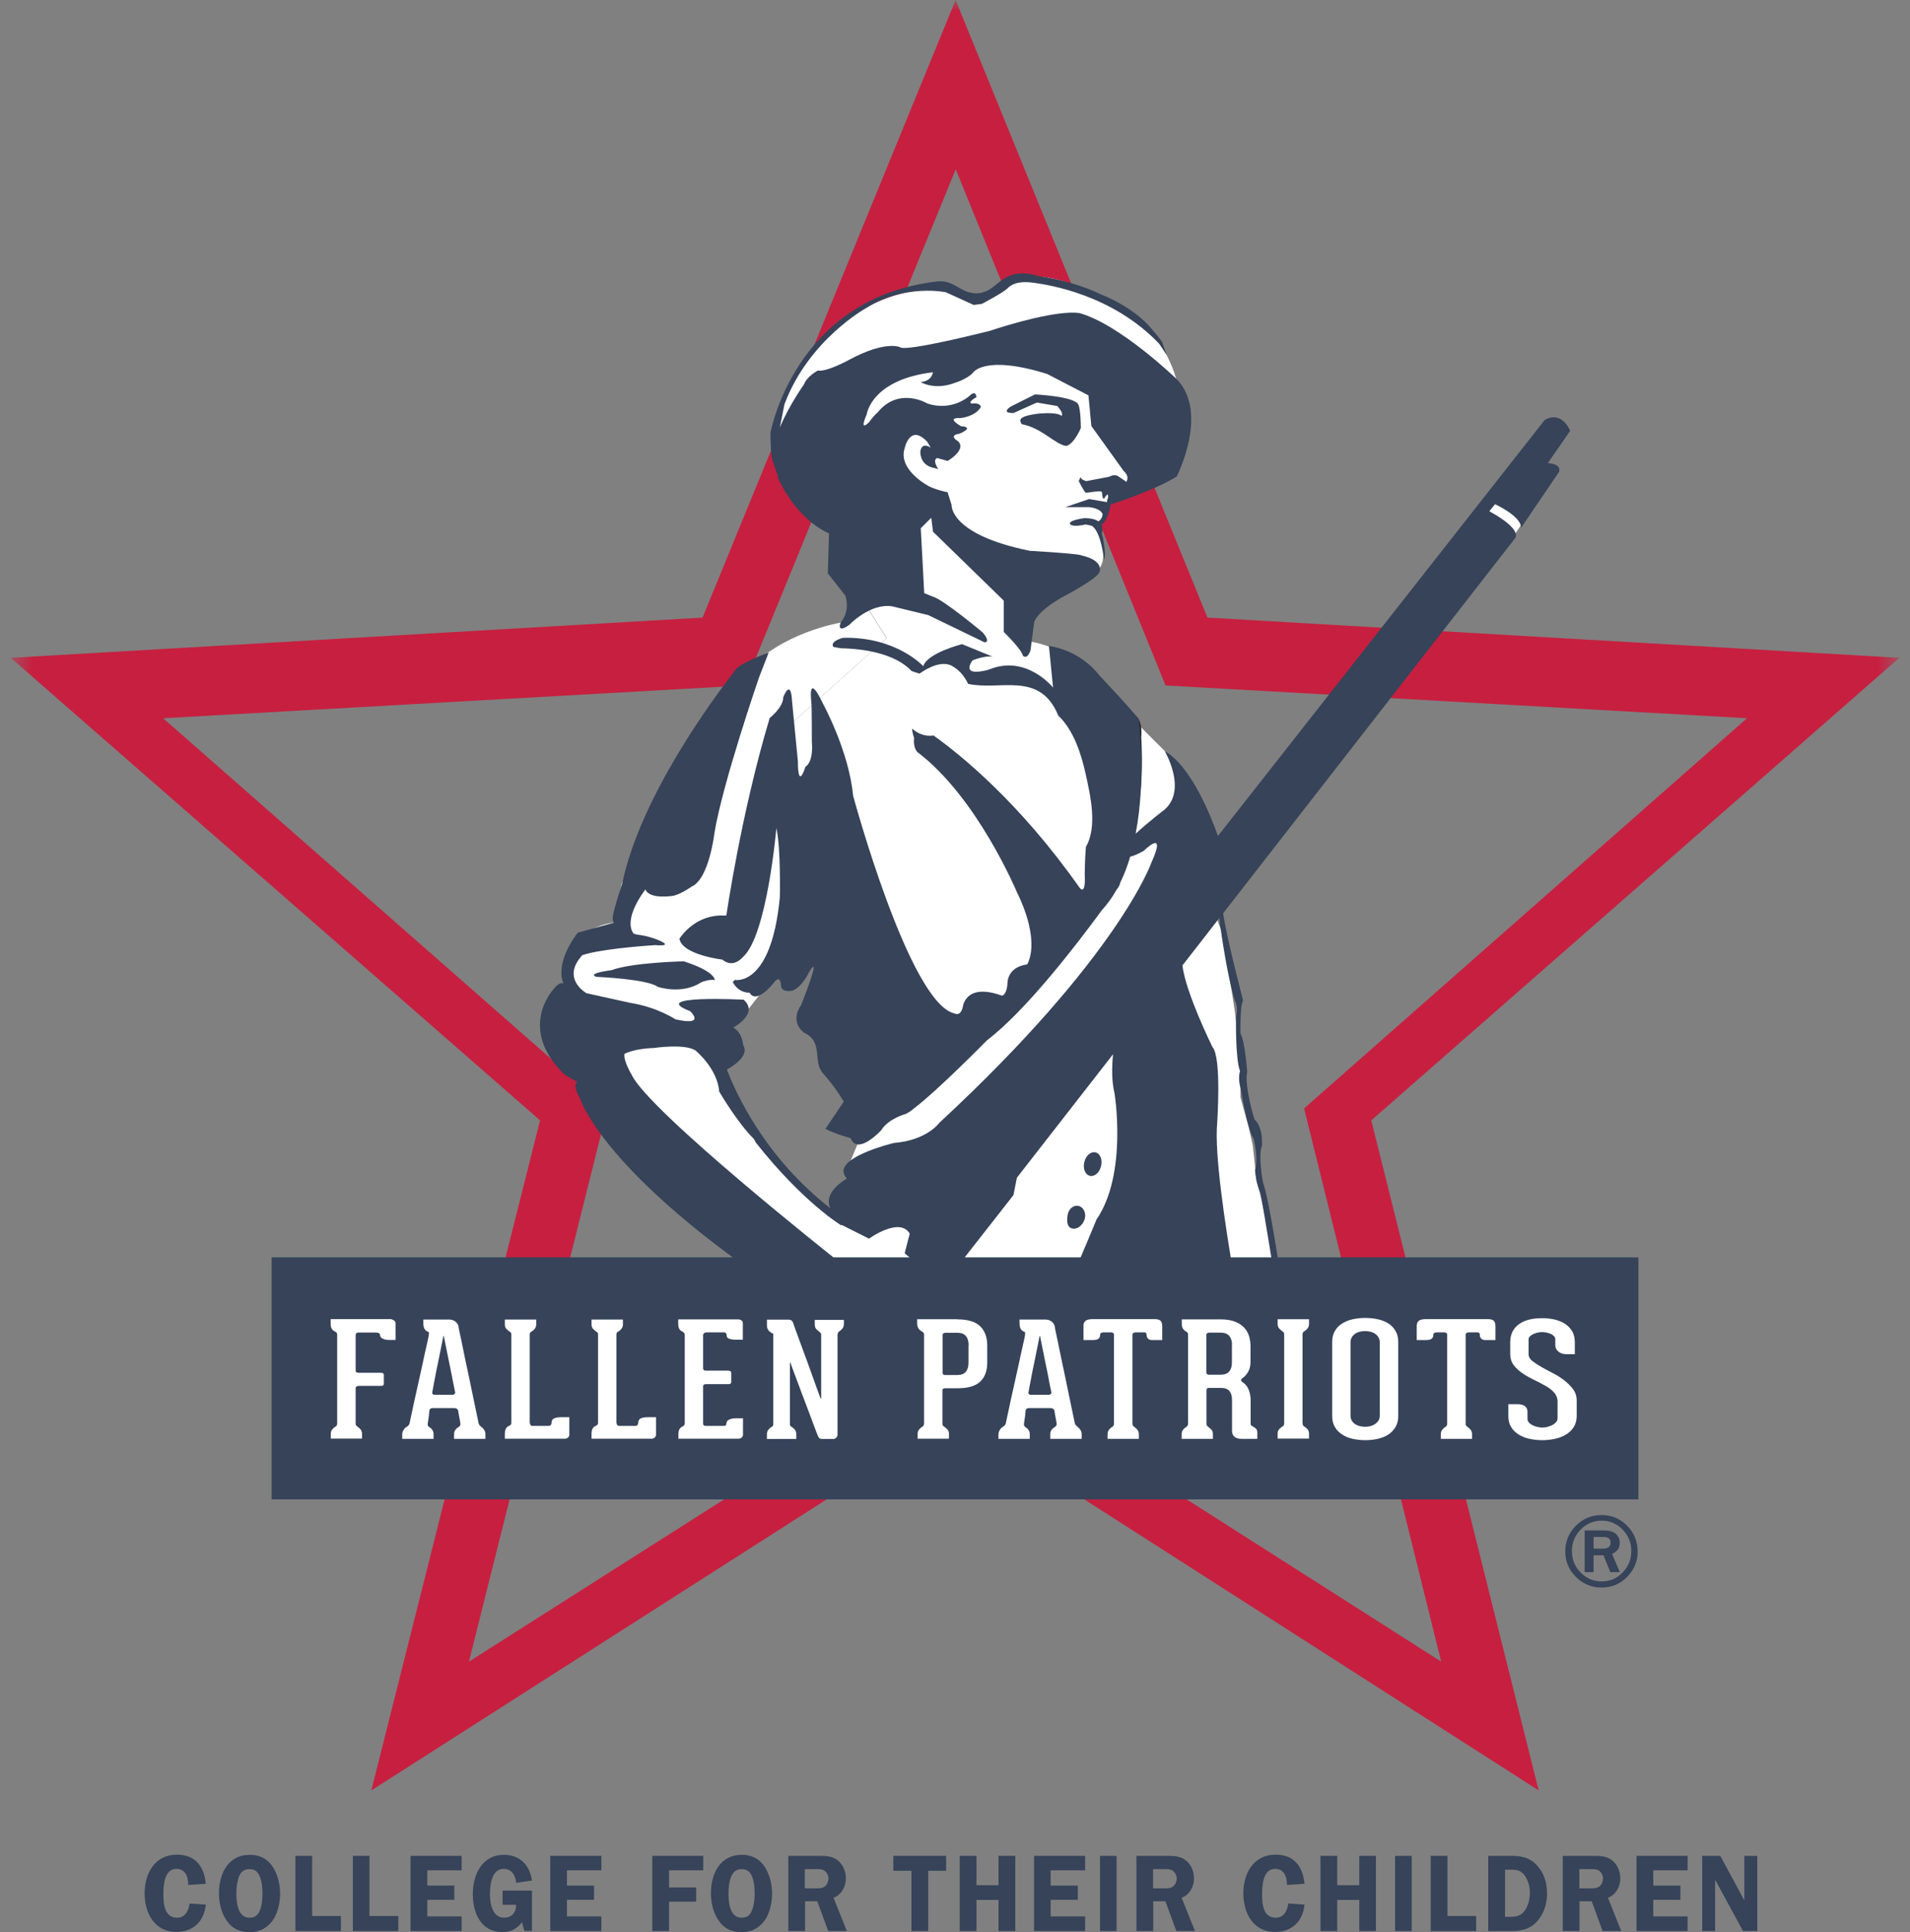
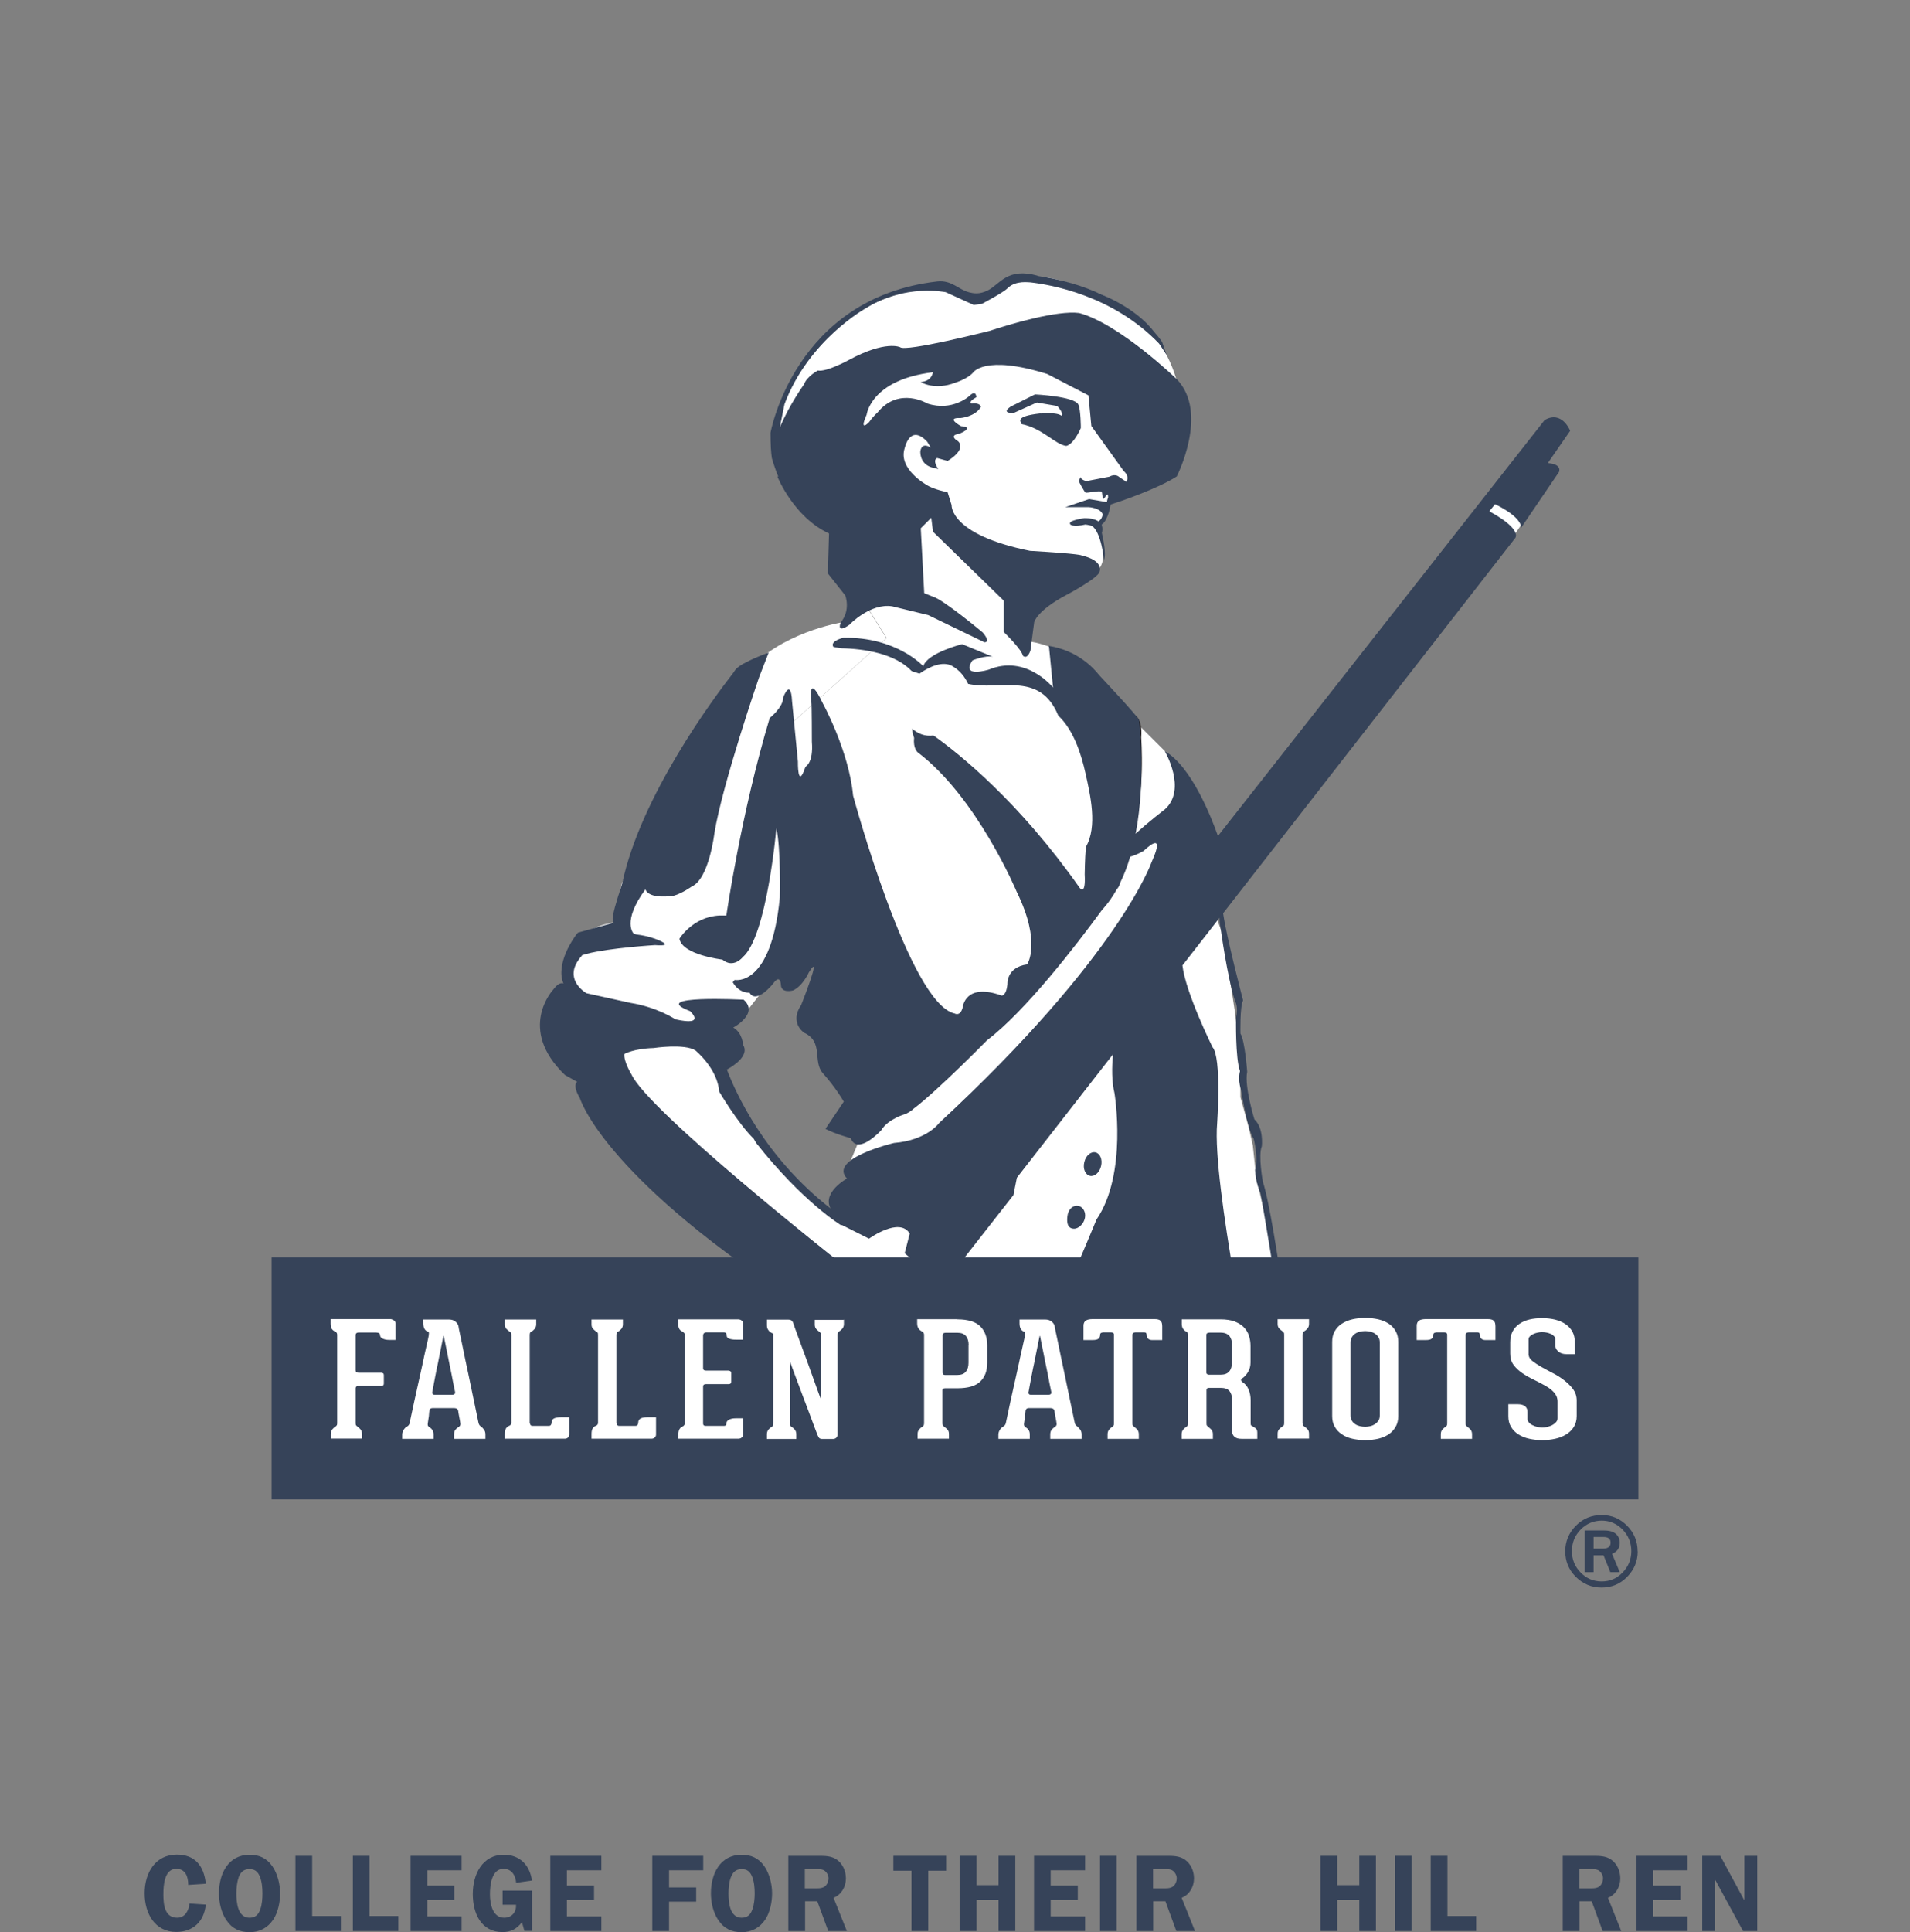
<svg xmlns="http://www.w3.org/2000/svg" width="89" height="90" viewBox="0 0 89 90" fill="none">
  <rect x="0" y="0" width="89" height="90" fill="#808080" stroke="none" />
  <g clip-path="url(#clip0_105_1267)">
    <mask id="mask0_105_1267" style="mask-type:luminance" maskUnits="userSpaceOnUse" x="0" y="0" width="89" height="90">
-       <path d="M88.494 0H0.5V90H88.494V0Z" fill="white" />
-     </mask>
+       </mask>
    <g mask="url(#mask0_105_1267)">
      <path d="M81.406 33.457L54.311 31.93L44.534 7.885L34.695 31.93L7.6 33.457L28.307 51.633L21.851 77.403L44.534 62.987L67.155 77.403L60.767 51.633L81.406 33.457ZM88.5 30.643L63.896 52.189L71.697 83.401L44.528 66.005L17.303 83.401L25.166 52.189L0.5 30.643L32.737 28.769L44.528 0L56.263 28.769L88.5 30.643Z" fill="#C71F40" />
    </g>
    <path fill-rule="evenodd" clip-rule="evenodd" d="M47.626 64.403H48.611C48.605 64.725 48.208 64.657 47.954 64.731C47.898 65.108 48.029 65.312 48.283 65.386C47.911 66.438 47.347 65.071 47.626 64.403Z" fill="#231F20" />
    <path fill-rule="evenodd" clip-rule="evenodd" d="M46.963 67.019C47.545 66.914 47.551 68.85 46.635 68.33C46.498 67.644 46.858 67.464 46.963 67.019Z" fill="#231F20" />
    <path fill-rule="evenodd" clip-rule="evenodd" d="M41.393 69.314C40.067 68.163 40.618 70.365 41.393 69.314V69.314Z" fill="#231F20" />
    <path d="M41.281 67.903C40.848 67.675 40.618 67.242 40.086 67.106C39.776 67.106 39.695 67.335 39.292 67.242C39.602 67.774 39.187 69.023 40.086 68.961C40.445 68.751 39.776 68.151 40.222 67.903C41.188 67.903 41.009 69.054 42.074 68.961C42.081 68.336 41.591 68.207 41.281 67.903Z" fill="white" />
    <path d="M40.482 69.091C40.569 69.53 40.823 69.808 41.411 69.753C41.461 69.196 40.816 68.856 40.482 69.091Z" fill="white" />
    <path d="M50.321 46.531C50.321 46.531 50.334 46.549 50.34 46.556C50.334 46.556 50.327 46.556 50.315 46.556C50.315 46.549 50.315 46.543 50.315 46.531H50.321Z" fill="#231F20" />
    <path d="M52.341 54.502L52.155 49.171L52.013 48.237L50.718 49.208L46.659 54.391L46.071 54.428L45.928 54.712C45.928 54.712 44.875 56.252 44.627 56.333C44.386 56.413 42.192 56.914 42.192 56.914L38.599 56.66L34.435 51.967L33.245 48.943L34.708 47.217L35.68 45.974L37.743 40.544L37.142 38.367L36.548 33.995L41.306 29.728L40.364 28.231L39.169 29.004C39.169 29.004 36.331 29.468 34.763 31.33L32.626 34.397L28.976 41.144L28.574 42.981C28.574 42.981 27.359 43.098 26.789 44.014C26.789 44.014 25.965 44.83 26.455 46.092L26.38 47.273L28.735 51.076L37.093 58.769L36.932 60.792L33.716 66.957L33.245 68.609L39.522 66.283L41.399 63.865L48.698 64.836L51.213 58.009L52.025 55.04L52.353 54.502H52.341Z" fill="white" />
    <path d="M69.497 23.16L68.971 24.168L70.173 25.498L71.294 23.84L69.497 23.16Z" fill="white" />
    <path d="M58.562 55.096L58.376 53.352L58.184 52.505L57.799 51.113V49.264L57.545 47.149L56.994 43.593L56.616 42.566L56.994 39.703L55.426 36.735L54.726 35.436L52.998 33.711L49.862 30.959L49.107 30.204C48.134 29.827 47.805 29.883 47.805 29.883L47.589 29.61L48.939 27.452L51.046 26.642C51.802 26.16 51.157 24.589 51.157 24.589C51.591 24.372 51.585 23.55 51.585 23.55L52.186 22.968L53.053 22.486L54.813 17.662C53.865 14.459 50.947 13.581 50.947 13.581C49.627 13.08 48.642 12.771 47.799 12.919C46.585 13.135 45.687 13.921 45.687 13.921C44.931 13.989 44.007 13.29 43.363 13.383C36.888 14.31 36.077 20.056 36.077 20.056L38.89 24.7L39.59 26.914L40.129 27.829L40.377 28.225L41.318 29.722L36.56 33.989L37.155 38.361L37.756 40.538L38.673 43.865L39.106 47.155L39.974 50.717L40.246 52.61L39.546 54.286L39.491 54.873L46.095 54.434L46.684 54.397L50.742 49.215L52.037 48.244L52.18 49.178L52.638 52.239L52.366 54.508L52.037 55.046L51.226 58.015L51.065 58.714L50.036 64.218L52.954 64.49C52.954 64.49 58.58 66.215 58.797 66.215C59.014 66.215 60.364 67.458 60.364 67.458C60.742 66.97 60.259 64.762 60.259 64.762C60.203 61.416 58.586 55.102 58.586 55.102L58.562 55.096Z" fill="white" />
    <path d="M52.812 33.29C52.812 33.29 53.258 33.364 53.177 34.36C53.177 34.36 53.369 37.093 52.812 38.392C52.812 38.392 52.273 39.728 52.198 37.823C52.198 37.823 51.312 35.999 51.802 35.232L52.818 33.29H52.812Z" fill="#231F20" />
-     <path d="M27.805 45.504C27.805 45.504 30.166 45.603 30.649 45.968C30.649 45.968 31.764 46.358 32.688 45.751C32.688 45.751 33.028 45.609 33.307 45.652C33.307 45.652 33.344 45.257 31.863 44.781C31.863 44.781 29.459 44.83 28.487 45.195C28.487 45.195 27.291 45.337 27.805 45.51V45.504Z" fill="#364359" />
    <path d="M50.786 54.774C51.002 54.824 51.238 54.62 51.306 54.317C51.38 54.014 51.263 53.729 51.046 53.68C50.829 53.63 50.594 53.834 50.525 54.137C50.451 54.44 50.569 54.725 50.792 54.774H50.786Z" fill="#364359" />
    <path d="M48.153 61.552C48.301 61.292 48.245 60.977 48.029 60.853C47.812 60.73 47.508 60.841 47.359 61.101C47.211 61.361 47.267 61.676 47.483 61.8C47.7 61.923 48.004 61.812 48.153 61.552Z" fill="#364359" />
    <path d="M72.137 21.552L73.165 20.068C73.165 20.068 72.787 19.097 71.976 19.567L56.752 38.943C56.474 38.151 55.532 35.702 54.274 34.991C54.274 34.991 55.327 36.772 54.274 37.706C54.274 37.706 53.506 38.293 52.917 38.837C53.419 36.228 53.072 33.531 53.072 33.531C53.004 33.346 51.226 31.459 51.226 31.459C50.928 31.076 50.185 30.303 48.877 30.087L49.069 32.029C49.069 32.029 47.824 30.464 46.071 31.194C46.071 31.194 44.745 31.602 45.315 30.761C45.315 30.761 45.934 30.513 46.263 30.594L44.831 30.006C44.831 30.006 43.208 30.414 43.022 31.033C43.022 31.033 41.777 29.66 39.292 29.709C39.292 29.709 38.648 29.864 38.834 30.136C38.945 30.155 39.057 30.173 39.175 30.198C40.284 30.216 41.721 30.451 42.483 31.262C42.576 31.293 42.675 31.323 42.768 31.354C42.793 31.361 42.818 31.373 42.843 31.379C43.313 31.051 43.939 30.767 44.385 31.033C44.732 31.237 44.955 31.527 45.11 31.855C46.554 32.177 48.332 31.299 49.224 33.136C49.255 33.197 49.28 33.265 49.311 33.333C50.03 34.014 50.383 35.121 50.587 36.048C50.804 37.032 51.151 38.497 50.6 39.45C50.55 40.043 50.544 40.73 50.544 40.73C50.6 41.781 50.303 41.348 50.303 41.348C47.496 37.359 44.726 35.133 43.499 34.261C43.115 34.317 42.768 34.181 42.502 33.939C42.502 34.125 42.595 34.379 42.595 34.379C42.539 34.855 42.756 35.04 42.756 35.04C45.538 37.143 47.378 41.546 47.378 41.546C48.549 43.933 47.861 44.923 47.861 44.923C46.889 45.059 46.944 45.838 46.944 45.838C46.889 46.407 46.672 46.376 46.672 46.376C44.968 45.758 44.862 46.914 44.862 46.914C44.751 47.372 44.485 47.211 44.485 47.211C42.372 46.753 39.751 37.062 39.751 37.062C39.559 34.985 38.344 32.771 38.344 32.771C37.613 31.231 37.805 32.69 37.805 32.69C37.83 32.771 37.83 34.552 37.83 34.552C37.911 35.547 37.533 35.714 37.533 35.714C37.155 36.846 37.18 35.473 37.18 35.473L36.907 32.666C36.851 31.558 36.498 32.474 36.498 32.474C36.498 32.956 35.866 33.445 35.866 33.445C34.528 37.897 33.846 42.647 33.846 42.647H33.524C32.279 42.703 31.659 43.729 31.659 43.729C31.795 44.484 33.66 44.7 33.66 44.7C34.175 45.133 34.608 44.589 34.608 44.589C35.742 43.618 36.176 38.572 36.176 38.572C36.393 39.542 36.337 41.806 36.337 41.806C35.934 46.011 34.237 45.646 34.237 45.646L34.144 45.751C34.441 46.289 34.924 46.24 34.924 46.24C35.253 46.809 36.033 45.807 36.033 45.807C36.362 45.349 36.387 45.863 36.387 45.863C36.387 46.296 36.957 46.135 36.957 46.135C37.415 45.918 37.688 45.3 37.688 45.3C38.363 44.218 37.334 46.809 37.334 46.809C36.764 47.644 37.471 48.108 37.471 48.108C38.388 48.534 37.855 49.443 38.344 49.994C38.958 50.68 39.317 51.317 39.317 51.317L38.462 52.585C38.921 52.826 39.639 53.018 39.639 53.018C39.962 53.853 41.064 52.647 41.064 52.647C41.387 52.109 42.198 51.892 42.198 51.892C42.372 51.806 42.489 51.725 42.564 51.651C43.685 50.81 45.99 48.46 45.99 48.46C47.775 47.106 50.135 44.051 51.337 42.406C51.604 42.115 51.833 41.794 52.031 41.441C52.093 41.361 52.124 41.311 52.124 41.311C52.161 41.243 52.186 41.187 52.192 41.132C52.384 40.742 52.539 40.334 52.663 39.907C52.812 39.87 53.016 39.79 53.295 39.635C53.295 39.635 54.392 38.541 53.661 40.161C53.661 40.161 52.161 44.533 43.766 52.307C43.766 52.307 43.196 53.117 41.659 53.241C41.659 53.241 38.574 53.97 39.466 54.898C39.466 54.898 38.307 55.529 38.698 56.289C35.624 53.896 34.28 50.903 33.871 49.821C34.138 49.678 34.943 49.178 34.627 48.677C34.627 48.677 34.602 48.108 34.168 47.866C34.168 47.866 35.383 47.217 34.652 46.568C34.652 46.568 30.141 46.333 32.155 47.1C32.155 47.1 32.935 47.811 31.473 47.483C31.473 47.483 30.643 46.92 29.373 46.716C29.373 46.716 28.32 46.487 27.322 46.265C27.025 46.073 26.275 45.455 27.117 44.515V44.496C27.248 44.465 27.353 44.428 27.353 44.428C28.406 44.156 30.519 44.026 30.519 44.026C31.572 44.106 30.519 43.729 30.519 43.729C30.222 43.624 29.93 43.562 29.652 43.531L29.528 43.488C29.528 43.488 28.958 42.95 30.073 41.429C30.265 41.923 31.393 41.725 31.393 41.725C31.783 41.62 32.229 41.299 32.229 41.299C33.041 40.946 33.289 38.813 33.289 38.813C33.667 36.493 35.37 31.552 35.37 31.552L35.816 30.402C35.816 30.402 35.209 30.606 34.708 30.884C34.627 30.915 34.509 30.989 34.348 31.113C34.305 31.144 34.237 31.231 34.15 31.367C33.282 32.48 29.844 37.093 28.995 41.15C28.995 41.15 28.976 41.206 28.958 41.274C28.735 41.936 28.512 42.684 28.555 42.851C28.636 43.166 28.586 42.987 28.586 42.987L26.932 43.445C26.932 43.445 26.851 43.525 26.777 43.649C26.777 43.649 25.866 44.879 26.256 45.813C26.145 45.77 25.99 45.813 25.779 46.098C25.779 46.098 24.075 47.916 26.325 50.074L26.895 50.396C26.895 50.396 26.647 50.52 27.025 51.163C27.025 51.163 28.041 54.651 36.777 60.402C36.777 60.402 36.628 60.853 35.488 61.447C35.488 61.447 33.784 62.443 33.598 63.364C33.598 63.364 33.165 63.933 33.623 64.416C33.623 64.416 33.053 65.201 33.567 65.578C33.567 65.578 33.97 66.036 33.592 66.525C33.592 66.525 33.431 66.821 33.834 66.877L35.135 66.203C35.135 66.203 35.271 66.5 35.569 66.283L37.787 64.069C37.787 64.069 38.245 64.045 37.787 63.5C37.787 63.5 38.599 64.119 38.623 63.581C38.623 63.581 38.053 62.882 37.675 62.585L37.434 61.855L37.297 60.179C37.297 60.179 38.307 58.98 39.007 58.708C39.007 58.708 30.209 51.756 29.429 50.056C29.429 50.056 29.038 49.413 29.1 49.091C29.1 49.091 29.54 48.844 30.457 48.819C30.457 48.819 31.888 48.602 32.403 48.93C32.403 48.93 33.431 49.765 33.512 50.847C33.512 50.847 34.361 52.301 35.123 53.049L35.228 53.234C37.421 56.011 39.193 57.075 39.193 57.075L39.224 57.062L40.494 57.7C40.494 57.7 41.913 56.667 42.39 57.465L42.155 58.38L43.76 59.759C43.76 59.759 44.348 60.39 44.243 61.268C44.243 61.268 44.578 61.224 45.092 60.928C45.092 60.928 45.631 59.907 44.664 59.264L44.98 58.534L47.223 55.671L47.384 54.861L51.864 49.109C51.802 49.728 51.802 50.383 51.932 50.922C51.932 50.922 52.552 54.675 51.096 56.803C51.096 56.803 48.338 63.55 47.638 64.063C47.638 64.063 46.61 64.385 45.526 63.253C45.526 63.253 44.875 62.579 43.09 62.604C43.09 62.604 43.524 61.979 42.793 61.602L42.874 61.441C42.874 61.441 43.524 62.035 43.902 61.441C43.902 61.441 44.032 61.107 43.791 60.903L41.331 58.769C41.331 58.769 40.897 58.652 40.383 58.986C40.383 58.986 40.736 59.394 40.061 59.419C40.061 59.419 39.571 59.283 39.627 59.932C39.627 59.932 39.763 60.173 39.435 60.204C39.435 60.204 38.735 60.26 38.976 60.903C38.976 60.903 39.138 61.224 38.84 61.224C38.84 61.224 38.165 61.119 38.487 62.226L38.599 62.709L39.218 63.414C39.218 63.414 39.404 63.927 38.84 64.032C38.84 64.032 35.11 67.866 34.404 67.73C34.404 67.73 33.474 67.99 33.251 68.448C33.239 68.479 33.227 68.51 33.214 68.54C33.19 68.627 33.165 68.689 33.14 68.732C33.158 68.732 33.183 68.732 33.214 68.732C33.567 68.757 40.296 68.652 40.296 68.652C40.296 68.652 41.678 67.087 42.192 67.087C42.192 67.087 42 67.866 42.489 67.737C42.489 67.737 40.81 68.466 43.382 68.305C43.382 68.305 48.196 68.578 49.41 67.093C49.41 67.093 50.792 65.609 50.6 66.395C50.6 66.395 50.117 67.39 49.547 67.743C49.547 67.743 48.791 68.151 50.464 68.064C50.464 68.064 52.899 68.472 54.194 67.23C54.194 67.23 53.239 68.578 56.244 67.557C56.275 67.545 56.3 67.539 56.331 67.526C59.441 66.444 57.087 67.743 57.954 67.798C57.954 67.798 58.295 66.704 58.679 67.032C58.679 67.032 58.679 65.875 58.5 64.75C58.5 64.75 56.474 55.09 56.715 52.338C56.715 52.338 56.932 49.258 56.498 48.776C56.498 48.776 55.241 46.234 55.098 44.972L56.827 42.752C56.827 42.87 56.833 43.018 56.876 43.228C56.876 43.228 57.186 45.547 57.558 46.654C57.558 46.654 57.713 46.895 57.595 47.403C57.595 47.403 57.558 49.32 57.781 49.895C57.781 49.895 57.663 50.235 57.818 50.73C57.818 50.73 58.134 52.672 58.413 53.036C58.413 53.036 58.654 53.939 58.481 54.496C58.481 54.496 58.512 55.121 58.735 55.566C58.735 55.566 60.086 63.234 60.172 65.751C60.172 65.751 60.643 67.019 60.532 65.733C60.532 65.733 59.417 56.741 58.847 55.059C58.847 55.059 58.617 53.822 58.797 53.395C58.797 53.395 58.896 52.554 58.45 52.14C58.45 52.14 57.973 50.6 58.115 49.926C58.115 49.926 58.01 48.472 57.8 48.145C57.8 48.145 57.769 46.895 57.923 46.599C57.923 46.599 57.149 43.655 56.994 42.542L70.588 25.084C70.588 25.084 71.022 24.706 69.398 23.816L69.665 23.488C69.665 23.488 70.879 24.038 70.879 24.583L72.645 21.985C72.645 21.985 72.806 21.633 72.162 21.577L72.137 21.552Z" fill="#364359" />
    <path d="M48.475 19.258C47.26 19.394 47.564 19.635 47.607 19.759C48.555 19.932 49.175 20.717 49.689 20.773C50.055 20.68 50.364 19.938 50.364 19.938C50.364 19.938 50.364 19.085 50.247 18.843C50.061 18.46 48.227 18.373 48.227 18.373L47.093 18.942C46.61 19.27 47.229 19.239 47.229 19.239L48.314 18.751L49.262 18.912C49.262 18.912 49.584 19.245 49.466 19.369C49.237 19.184 48.481 19.264 48.481 19.264L48.475 19.258Z" fill="#364359" />
    <path d="M36.225 22.202C36.225 22.202 36.981 24.094 38.63 24.849L38.574 26.71L39.385 27.736C39.385 27.736 39.658 28.411 39.169 29.004C39.169 29.004 38.952 29.542 39.571 29.109C39.571 29.109 40.544 28.083 41.572 28.244L43.252 28.652L45.873 29.92C45.873 29.92 46.195 29.944 45.792 29.462C45.792 29.462 43.952 27.922 43.468 27.792L43.066 27.631L42.905 24.607L43.394 24.119L43.475 24.768L46.771 27.978V29.437C46.771 29.437 47.607 30.247 47.663 30.544C47.663 30.544 47.855 30.761 48.016 30.303L48.19 28.98C48.19 28.98 48.314 28.442 49.695 27.712C49.695 27.712 51.182 26.926 51.238 26.63C51.238 26.63 51.455 26.116 50.402 25.875C50.402 25.875 50.433 25.801 47.992 25.659C44.231 24.898 44.342 23.525 44.342 23.525L44.156 22.931C44.156 22.931 43.481 22.795 43.184 22.591C43.184 22.591 41.833 21.849 42.155 20.878C42.155 20.878 42.397 19.715 43.208 20.581L43.369 20.853C43.369 20.853 42.967 20.557 42.886 21.014C42.886 21.014 42.83 21.583 43.4 21.769L43.722 21.849C43.722 21.849 43.425 21.441 43.667 21.336L44.156 21.472C44.156 21.472 45.048 20.959 44.646 20.557C44.646 20.557 44.156 20.285 44.702 20.204C44.702 20.204 45.457 19.907 44.782 19.852C44.782 19.852 44.026 19.443 44.757 19.474C44.757 19.474 45.433 19.419 45.705 18.961C45.705 18.961 45.705 18.745 45.272 18.8C45.272 18.8 45.061 18.745 45.495 18.503C45.495 18.503 45.495 18.126 45.166 18.448C45.166 18.448 44.379 19.177 43.221 18.8C43.221 18.8 41.895 17.99 40.897 19.208C40.897 19.208 40.705 19.369 40.495 19.666C40.495 19.666 40.005 20.179 40.383 19.314C40.383 19.314 40.575 17.693 43.468 17.341C43.468 17.341 43.444 17.749 42.898 17.798C42.898 17.798 43.549 18.206 44.522 17.823C44.522 17.823 45.061 17.662 45.333 17.366C45.333 17.366 45.848 16.5 48.797 17.421L50.718 18.417L50.854 19.845L52.366 21.948C52.366 21.948 52.657 22.171 52.477 22.455C52.471 22.443 52.459 22.424 52.44 22.412L52.136 22.208C52.136 22.208 51.975 22.047 51.684 22.208L50.618 22.412C50.618 22.412 50.364 22.35 50.352 22.22L50.265 22.412C50.265 22.412 50.526 22.913 50.581 22.944C50.637 22.981 51.251 22.832 51.331 22.907C51.374 22.944 51.35 23.302 51.455 23.216C51.455 23.216 51.56 23.03 51.61 23.037C51.635 23.037 51.628 23.111 51.635 23.166C51.61 23.228 51.585 23.315 51.579 23.389L50.749 23.247L49.64 23.624H50.724C50.724 23.624 51.269 23.649 51.381 23.958C51.356 24.143 51.263 24.236 51.182 24.286C51.058 24.199 50.854 24.137 50.526 24.137C50.526 24.137 49.695 24.242 49.881 24.434C49.881 24.434 49.993 24.564 50.575 24.434C50.575 24.434 50.718 24.447 50.879 24.496C51.312 24.774 51.443 26.073 51.443 26.073C51.56 25.807 51.393 25.059 51.343 24.824C51.368 24.737 51.387 24.607 51.343 24.49V24.434C51.647 24.212 51.752 23.506 51.752 23.506H51.74C52.223 23.352 53.933 22.77 54.832 22.195C54.832 22.195 56.35 19.233 54.832 17.662C54.832 17.662 52.18 15.096 50.29 14.582C49.255 14.447 47.075 15.096 46.102 15.417C46.102 15.417 42.18 16.413 41.938 16.172C41.938 16.172 41.263 15.844 39.559 16.766C39.559 16.766 38.512 17.341 38.109 17.26C38.109 17.26 37.601 17.526 37.465 17.904C37.465 17.904 36.777 18.862 36.337 19.913L36.554 18.831C37.681 15.813 40.377 14.341 40.377 14.341C42.192 13.21 44.063 13.612 44.069 13.612L45.371 14.205L45.556 14.181L45.749 14.156C45.749 14.156 46.734 13.643 46.951 13.426C47.341 13.037 47.979 13.166 48.016 13.154C48.927 13.259 51.839 13.742 54.008 16.005L54.361 16.531L54.15 15.931C54.15 15.931 54.026 15.733 53.785 15.467C53.438 15.009 52.713 14.298 51.294 13.704C50.495 13.333 49.51 13.018 48.326 12.851C48.345 12.851 48.357 12.845 48.357 12.845C46.926 12.443 46.591 13.247 46.034 13.525C45.637 13.723 45.377 13.673 45.141 13.612C44.677 13.494 44.342 13.037 43.673 13.111C37.019 13.877 35.903 20.161 35.903 20.161C35.903 20.724 35.928 21.095 35.965 21.336C35.959 21.348 36.219 22.146 36.269 22.195L36.225 22.202Z" fill="#364359" />
    <path d="M50.24 56.172C50.017 56.129 49.801 56.314 49.751 56.58C49.702 56.846 49.695 57.236 50.048 57.236C50.272 57.236 50.507 56.994 50.556 56.728C50.606 56.463 50.464 56.215 50.247 56.172H50.24Z" fill="#364359" />
    <path d="M76.344 69.845H12.656V58.571H76.344V69.845Z" fill="#364359" />
    <path d="M18.35 61.503C18.406 61.534 18.431 61.583 18.431 61.639V62.418H18.14C18.016 62.418 17.917 62.4 17.83 62.356C17.749 62.319 17.706 62.257 17.706 62.177C17.706 62.109 17.638 62.072 17.501 62.072H16.702C16.665 62.072 16.634 62.084 16.609 62.103C16.584 62.121 16.572 62.152 16.572 62.183V63.834C16.572 63.878 16.584 63.908 16.603 63.921C16.622 63.933 16.659 63.946 16.702 63.946H17.762C17.842 63.946 17.886 63.983 17.886 64.057V64.453C17.886 64.521 17.848 64.558 17.774 64.558H16.702C16.665 64.558 16.634 64.57 16.609 64.589C16.584 64.607 16.572 64.638 16.572 64.669V66.296C16.572 66.345 16.578 66.382 16.597 66.401C16.615 66.419 16.64 66.438 16.665 66.463C16.715 66.493 16.758 66.537 16.801 66.586C16.845 66.642 16.869 66.71 16.869 66.797V67.013H15.413V66.797C15.413 66.71 15.438 66.642 15.482 66.586C15.531 66.531 15.575 66.487 15.624 66.463C15.649 66.444 15.668 66.425 15.686 66.401C15.705 66.382 15.711 66.345 15.711 66.296V62.177C15.711 62.096 15.674 62.047 15.605 62.022C15.55 61.998 15.5 61.96 15.463 61.905C15.426 61.849 15.407 61.769 15.407 61.651V61.447H18.189C18.239 61.447 18.288 61.466 18.338 61.497L18.35 61.503Z" fill="white" />
    <path d="M21.083 64.972C21.126 64.972 21.157 64.96 21.182 64.935C21.207 64.91 21.213 64.886 21.207 64.855C21.207 64.855 21.201 64.805 21.182 64.731C21.163 64.651 21.145 64.552 21.12 64.428C21.095 64.304 21.07 64.162 21.039 64.007C21.008 63.853 20.977 63.692 20.94 63.525L20.68 62.233H20.661L20.401 63.525C20.364 63.686 20.333 63.847 20.302 64.007C20.271 64.162 20.246 64.304 20.221 64.428C20.197 64.552 20.178 64.651 20.166 64.731C20.153 64.811 20.141 64.855 20.141 64.855C20.141 64.892 20.141 64.916 20.166 64.941C20.191 64.966 20.221 64.972 20.253 64.972H21.077H21.083ZM22.415 66.463C22.464 66.487 22.508 66.531 22.551 66.593C22.595 66.654 22.619 66.728 22.619 66.815V67.025H21.157V66.821C21.157 66.735 21.176 66.66 21.219 66.605C21.262 66.549 21.306 66.512 21.349 66.487C21.38 66.469 21.405 66.45 21.424 66.425C21.442 66.407 21.454 66.376 21.454 66.327C21.442 66.234 21.43 66.147 21.411 66.067C21.399 65.999 21.386 65.931 21.374 65.869C21.362 65.807 21.355 65.764 21.355 65.739C21.343 65.677 21.318 65.64 21.287 65.621C21.25 65.603 21.207 65.591 21.157 65.591H20.16C20.067 65.591 20.011 65.64 20.005 65.739C20.005 65.764 19.992 65.807 19.992 65.869C19.992 65.931 19.98 65.999 19.968 66.067C19.955 66.147 19.943 66.234 19.93 66.327C19.93 66.37 19.93 66.401 19.949 66.425C19.961 66.444 19.98 66.463 20.011 66.487C20.06 66.512 20.104 66.549 20.141 66.605C20.184 66.66 20.203 66.728 20.203 66.821V67.025H18.741V66.834C18.741 66.747 18.765 66.673 18.809 66.605C18.852 66.537 18.896 66.493 18.945 66.469C18.976 66.45 19.001 66.425 19.026 66.407C19.05 66.382 19.069 66.351 19.081 66.314C19.243 65.553 19.391 64.867 19.528 64.267C19.583 64.007 19.639 63.76 19.695 63.513C19.744 63.265 19.794 63.049 19.837 62.857C19.881 62.666 19.918 62.511 19.943 62.387C19.968 62.27 19.98 62.208 19.98 62.202C19.98 62.164 19.986 62.127 19.986 62.096C19.986 62.066 19.974 62.041 19.943 62.035C19.794 61.985 19.726 61.855 19.726 61.639V61.466H20.903C21.039 61.466 21.145 61.497 21.225 61.565C21.306 61.633 21.355 61.713 21.368 61.8C21.368 61.818 21.38 61.899 21.411 62.035C21.442 62.171 21.479 62.35 21.523 62.566C21.566 62.783 21.616 63.024 21.671 63.29C21.727 63.556 21.783 63.828 21.845 64.106C21.981 64.756 22.13 65.492 22.303 66.308C22.316 66.345 22.334 66.376 22.353 66.401C22.378 66.425 22.402 66.444 22.433 66.463H22.415Z" fill="white" />
    <path d="M26.529 66.017V66.828C26.529 66.889 26.504 66.933 26.461 66.97C26.411 67.007 26.368 67.019 26.318 67.019H23.524V66.797C23.524 66.685 23.543 66.605 23.573 66.549C23.605 66.493 23.648 66.45 23.71 66.425C23.741 66.413 23.766 66.401 23.79 66.376C23.815 66.351 23.828 66.32 23.828 66.289V62.183C23.828 62.127 23.821 62.09 23.803 62.072C23.784 62.053 23.759 62.035 23.735 62.022C23.685 61.991 23.642 61.948 23.592 61.899C23.543 61.843 23.524 61.775 23.524 61.688V61.466H24.986V61.688C24.986 61.775 24.961 61.843 24.918 61.899C24.868 61.954 24.825 61.998 24.776 62.022C24.744 62.035 24.726 62.053 24.707 62.072C24.695 62.09 24.683 62.127 24.683 62.183V66.271C24.689 66.308 24.701 66.345 24.72 66.376C24.738 66.407 24.769 66.419 24.806 66.419H25.575C25.618 66.419 25.649 66.407 25.668 66.376C25.686 66.351 25.699 66.32 25.699 66.289C25.699 66.178 25.742 66.104 25.829 66.067C25.916 66.03 26.027 66.017 26.151 66.017H26.517H26.529Z" fill="white" />
    <path d="M30.569 66.017V66.828C30.569 66.889 30.544 66.933 30.5 66.97C30.451 67.007 30.407 67.019 30.358 67.019H27.564V66.797C27.564 66.685 27.582 66.605 27.613 66.549C27.644 66.493 27.687 66.45 27.749 66.425C27.78 66.413 27.805 66.401 27.83 66.376C27.855 66.351 27.867 66.32 27.867 66.289V62.183C27.867 62.127 27.861 62.09 27.842 62.072C27.824 62.053 27.799 62.035 27.774 62.022C27.725 61.991 27.681 61.948 27.632 61.899C27.582 61.843 27.564 61.775 27.564 61.688V61.466H29.026V61.688C29.026 61.775 29.001 61.843 28.957 61.899C28.908 61.954 28.865 61.998 28.815 62.022C28.784 62.035 28.765 62.053 28.747 62.072C28.735 62.09 28.722 62.127 28.722 62.183V66.271C28.728 66.308 28.741 66.345 28.759 66.376C28.778 66.407 28.809 66.419 28.846 66.419H29.614C29.658 66.419 29.689 66.407 29.707 66.376C29.726 66.351 29.738 66.32 29.738 66.289C29.738 66.178 29.782 66.104 29.868 66.067C29.955 66.03 30.067 66.017 30.191 66.017H30.556H30.569Z" fill="white" />
    <path d="M32.799 62.109C32.799 62.109 32.762 62.158 32.762 62.189V63.742C32.762 63.809 32.805 63.847 32.892 63.847H33.933C33.933 63.847 33.995 63.853 34.026 63.871C34.057 63.89 34.075 63.915 34.075 63.958V64.372C34.075 64.44 34.032 64.477 33.945 64.477H32.892C32.805 64.477 32.762 64.514 32.762 64.582V66.314C32.762 66.382 32.799 66.419 32.867 66.419H33.747C33.809 66.419 33.846 66.388 33.846 66.32C33.846 66.24 33.883 66.178 33.964 66.135C34.044 66.091 34.15 66.067 34.286 66.067H34.621V66.834C34.621 66.889 34.596 66.933 34.553 66.97C34.509 67.007 34.453 67.019 34.391 67.019H31.61V66.827C31.61 66.716 31.628 66.636 31.659 66.58C31.69 66.524 31.733 66.481 31.795 66.456C31.87 66.419 31.907 66.37 31.907 66.302V62.189C31.907 62.146 31.895 62.109 31.87 62.084C31.845 62.059 31.82 62.041 31.789 62.022C31.733 61.998 31.684 61.96 31.653 61.905C31.622 61.849 31.603 61.775 31.603 61.676V61.459H34.385C34.453 61.459 34.509 61.478 34.553 61.509C34.596 61.546 34.614 61.583 34.614 61.62V62.406H34.292C34.168 62.406 34.063 62.393 33.983 62.362C33.896 62.338 33.859 62.282 33.859 62.195C33.859 62.164 33.852 62.14 33.834 62.109C33.815 62.084 33.784 62.066 33.735 62.066H32.892C32.892 62.066 32.836 62.078 32.812 62.096L32.799 62.109Z" fill="white" />
    <path d="M39.323 61.459V61.676C39.323 61.763 39.298 61.831 39.255 61.886C39.206 61.942 39.162 61.985 39.113 62.01C39.088 62.028 39.069 62.047 39.057 62.072C39.044 62.09 39.032 62.121 39.026 62.171V66.834C39.026 66.883 39.007 66.926 38.97 66.97C38.933 67.007 38.883 67.031 38.815 67.031H38.307C38.233 67.031 38.177 67.007 38.146 66.951C38.115 66.895 38.084 66.827 38.053 66.741C38.041 66.716 38.004 66.617 37.942 66.45C37.88 66.277 37.799 66.073 37.712 65.832C37.619 65.591 37.526 65.337 37.421 65.065C37.316 64.793 37.223 64.539 37.136 64.304C37.049 64.069 36.975 63.877 36.919 63.723C36.864 63.568 36.833 63.488 36.833 63.482C36.833 63.469 36.82 63.463 36.814 63.457C36.814 63.457 36.808 63.463 36.808 63.494V66.314C36.808 66.37 36.814 66.407 36.833 66.425C36.851 66.444 36.876 66.463 36.901 66.475C36.95 66.506 36.994 66.549 37.037 66.599C37.08 66.654 37.105 66.722 37.105 66.809V67.031H35.736V66.809C35.736 66.722 35.761 66.654 35.804 66.599C35.854 66.543 35.897 66.5 35.947 66.475C35.971 66.463 35.99 66.444 36.008 66.425C36.027 66.407 36.033 66.37 36.033 66.32V62.127C35.977 62.109 35.928 62.078 35.885 62.047C35.841 62.016 35.81 61.979 35.779 61.923C35.748 61.874 35.736 61.806 35.736 61.719V61.472H36.727C36.795 61.472 36.851 61.484 36.882 61.515C36.919 61.54 36.944 61.583 36.963 61.633C36.963 61.645 36.994 61.725 37.049 61.886C37.105 62.047 37.179 62.245 37.266 62.48C37.353 62.715 37.446 62.975 37.551 63.253C37.657 63.531 37.749 63.803 37.842 64.057C37.935 64.31 38.016 64.539 38.084 64.731C38.152 64.923 38.202 65.052 38.227 65.121C38.227 65.133 38.239 65.139 38.251 65.151C38.258 65.164 38.264 65.158 38.264 65.145V62.202C38.264 62.152 38.258 62.115 38.239 62.096C38.22 62.078 38.202 62.059 38.177 62.035C38.127 62.004 38.084 61.96 38.035 61.911C37.985 61.855 37.966 61.787 37.966 61.701V61.484H39.336L39.323 61.459Z" fill="white" />
    <path d="M45.135 62.653C45.135 62.48 45.092 62.338 45.011 62.239C44.924 62.134 44.794 62.084 44.615 62.084H44.063C44.026 62.084 43.995 62.09 43.964 62.109C43.933 62.127 43.921 62.152 43.921 62.189V63.946C43.921 64.014 43.958 64.051 44.032 64.051H44.608C44.788 64.051 44.925 64.001 45.005 63.896C45.092 63.791 45.129 63.655 45.129 63.482V62.665L45.135 62.653ZM44.608 61.459C45.104 61.459 45.464 61.571 45.68 61.787C45.897 62.004 46.002 62.301 46.002 62.672V63.482C46.002 63.853 45.897 64.144 45.68 64.354C45.464 64.564 45.11 64.669 44.608 64.669H44.038C43.958 64.669 43.914 64.7 43.914 64.756V66.302C43.914 66.351 43.921 66.388 43.939 66.407C43.952 66.425 43.977 66.444 44.008 66.469C44.057 66.5 44.1 66.543 44.15 66.593C44.2 66.648 44.218 66.716 44.218 66.803V67.019H42.756V66.803C42.756 66.716 42.781 66.648 42.824 66.593C42.874 66.537 42.917 66.493 42.967 66.469C42.998 66.45 43.016 66.432 43.035 66.407C43.047 66.388 43.059 66.351 43.059 66.302V62.177C43.059 62.103 43.022 62.047 42.948 62.016C42.892 61.985 42.836 61.942 42.799 61.88C42.756 61.818 42.737 61.744 42.737 61.639V61.453H44.621L44.608 61.459Z" fill="white" />
    <path d="M48.865 64.972C48.908 64.972 48.939 64.96 48.964 64.935C48.989 64.91 48.995 64.886 48.989 64.855C48.989 64.855 48.983 64.805 48.964 64.731C48.946 64.651 48.927 64.552 48.902 64.428C48.877 64.304 48.853 64.162 48.822 64.007C48.791 63.853 48.76 63.692 48.722 63.525L48.462 62.233H48.444L48.183 63.525C48.146 63.686 48.115 63.847 48.084 64.007C48.053 64.162 48.029 64.304 48.004 64.428C47.979 64.552 47.96 64.651 47.948 64.731C47.936 64.811 47.923 64.855 47.923 64.855C47.917 64.892 47.923 64.916 47.948 64.941C47.973 64.966 48.004 64.972 48.035 64.972H48.859H48.865ZM50.197 66.463C50.247 66.487 50.29 66.531 50.333 66.593C50.377 66.654 50.402 66.728 50.402 66.815V67.025H48.939V66.821C48.939 66.735 48.958 66.66 49.001 66.605C49.045 66.549 49.088 66.512 49.131 66.487C49.162 66.469 49.187 66.45 49.206 66.425C49.224 66.407 49.237 66.376 49.237 66.327C49.224 66.234 49.212 66.147 49.193 66.067C49.181 65.999 49.169 65.931 49.156 65.869C49.144 65.807 49.138 65.764 49.138 65.739C49.125 65.677 49.1 65.64 49.069 65.621C49.032 65.603 48.989 65.591 48.939 65.591H47.942C47.849 65.591 47.793 65.64 47.787 65.739C47.787 65.764 47.775 65.807 47.775 65.869C47.775 65.931 47.762 65.999 47.75 66.067C47.737 66.147 47.725 66.234 47.713 66.327C47.713 66.37 47.713 66.401 47.731 66.425C47.743 66.444 47.762 66.463 47.793 66.487C47.837 66.512 47.886 66.549 47.923 66.605C47.967 66.66 47.985 66.728 47.985 66.821V67.025H46.523V66.834C46.523 66.747 46.548 66.673 46.591 66.605C46.635 66.537 46.678 66.493 46.727 66.469C46.758 66.45 46.783 66.425 46.808 66.407C46.833 66.382 46.851 66.351 46.864 66.314C47.025 65.553 47.173 64.867 47.31 64.267C47.366 64.007 47.421 63.76 47.477 63.513C47.527 63.265 47.576 63.049 47.62 62.857C47.663 62.666 47.7 62.511 47.725 62.387C47.75 62.27 47.762 62.208 47.762 62.202C47.762 62.164 47.768 62.127 47.768 62.096C47.768 62.066 47.756 62.041 47.725 62.035C47.576 61.985 47.508 61.855 47.508 61.639V61.466H48.685C48.822 61.466 48.927 61.497 49.008 61.565C49.088 61.633 49.138 61.713 49.15 61.8C49.15 61.818 49.162 61.899 49.193 62.035C49.224 62.171 49.261 62.35 49.305 62.566C49.348 62.783 49.398 63.024 49.454 63.29C49.509 63.556 49.565 63.828 49.627 64.106C49.763 64.756 49.912 65.492 50.086 66.308C50.098 66.345 50.117 66.376 50.141 66.401C50.166 66.425 50.191 66.444 50.222 66.463H50.197Z" fill="white" />
    <path d="M54.076 61.521C54.132 61.571 54.156 61.664 54.156 61.787V62.424H53.685C53.605 62.424 53.537 62.4 53.493 62.356C53.444 62.307 53.425 62.245 53.425 62.164C53.425 62.103 53.394 62.066 53.326 62.066H52.898C52.861 62.066 52.83 62.078 52.806 62.096C52.781 62.115 52.768 62.146 52.768 62.195V66.308C52.768 66.358 52.775 66.395 52.793 66.413C52.812 66.432 52.837 66.45 52.861 66.475C52.911 66.506 52.954 66.549 52.998 66.599C53.041 66.654 53.066 66.722 53.066 66.809V67.025H51.61V66.809C51.61 66.722 51.635 66.654 51.678 66.599C51.721 66.543 51.771 66.5 51.82 66.475C51.845 66.456 51.864 66.438 51.882 66.413C51.901 66.395 51.907 66.358 51.907 66.308V62.171C51.907 62.134 51.895 62.109 51.864 62.09C51.833 62.072 51.808 62.066 51.777 62.066H51.393C51.393 62.066 51.343 62.072 51.312 62.09C51.281 62.103 51.263 62.134 51.263 62.171C51.263 62.257 51.238 62.319 51.182 62.362C51.133 62.406 51.033 62.424 50.891 62.424H50.488V61.756C50.488 61.645 50.526 61.565 50.6 61.515C50.674 61.466 50.786 61.447 50.934 61.447H53.791C53.933 61.447 54.026 61.472 54.082 61.528L54.076 61.521Z" fill="white" />
    <path d="M57.409 62.647C57.409 62.474 57.366 62.338 57.285 62.233C57.198 62.134 57.062 62.078 56.876 62.078H56.356C56.263 62.078 56.213 62.115 56.213 62.183V63.952C56.213 63.952 56.226 63.995 56.25 64.014C56.275 64.026 56.3 64.038 56.319 64.038H56.87C57.056 64.038 57.192 63.989 57.279 63.884C57.366 63.779 57.403 63.642 57.403 63.469V62.653L57.409 62.647ZM58.382 66.45C58.425 66.475 58.475 66.506 58.518 66.543C58.562 66.58 58.586 66.642 58.586 66.735V67.025H57.861C57.706 67.025 57.595 66.994 57.521 66.926C57.446 66.858 57.409 66.772 57.409 66.66V65.201C57.409 65.028 57.366 64.892 57.285 64.793C57.198 64.694 57.062 64.651 56.876 64.651H56.331C56.257 64.651 56.219 64.688 56.219 64.756V66.308C56.219 66.357 56.226 66.394 56.244 66.413C56.263 66.432 56.281 66.45 56.306 66.475C56.356 66.506 56.399 66.549 56.449 66.599C56.498 66.654 56.517 66.722 56.517 66.809V67.025H55.061V66.809C55.061 66.722 55.086 66.654 55.129 66.599C55.172 66.543 55.222 66.5 55.272 66.475C55.296 66.456 55.315 66.438 55.333 66.413C55.352 66.394 55.358 66.357 55.358 66.308V62.171C55.358 62.134 55.352 62.103 55.333 62.078C55.315 62.053 55.296 62.041 55.272 62.028C55.222 62.004 55.178 61.967 55.135 61.911C55.092 61.855 55.067 61.775 55.067 61.676V61.459H56.87C57.124 61.459 57.335 61.49 57.508 61.552C57.682 61.614 57.83 61.701 57.942 61.812C58.053 61.923 58.14 62.053 58.19 62.202C58.239 62.35 58.27 62.517 58.27 62.703V63.469C58.27 63.63 58.233 63.772 58.159 63.902C58.084 64.032 57.985 64.144 57.861 64.224C57.812 64.267 57.818 64.317 57.88 64.372C58.016 64.459 58.115 64.57 58.177 64.719C58.239 64.867 58.276 65.034 58.276 65.219V66.314C58.276 66.364 58.289 66.394 58.307 66.407C58.326 66.419 58.351 66.432 58.382 66.45Z" fill="white" />
    <path d="M60.699 66.296V66.308C60.699 66.351 60.705 66.382 60.724 66.407C60.742 66.425 60.761 66.444 60.786 66.456C60.835 66.487 60.879 66.531 60.928 66.58C60.978 66.636 60.996 66.704 60.996 66.79V67.013H59.534V66.79C59.534 66.704 59.553 66.636 59.596 66.586C59.639 66.537 59.689 66.493 59.745 66.456C59.776 66.444 59.794 66.425 59.813 66.407C59.825 66.388 59.838 66.358 59.838 66.308V62.171C59.838 62.121 59.832 62.084 59.813 62.066C59.801 62.047 59.776 62.028 59.745 62.004C59.695 61.973 59.652 61.929 59.602 61.88C59.553 61.824 59.534 61.756 59.534 61.67V61.453H60.996V61.67C60.996 61.756 60.972 61.824 60.928 61.88C60.879 61.936 60.835 61.979 60.786 62.004C60.755 62.022 60.736 62.041 60.718 62.066C60.705 62.084 60.693 62.121 60.693 62.171V66.289L60.699 66.296Z" fill="white" />
    <path d="M64.293 62.542C64.293 62.443 64.274 62.362 64.231 62.294C64.188 62.226 64.138 62.171 64.07 62.127C64.008 62.084 63.934 62.053 63.853 62.035C63.772 62.016 63.692 62.004 63.611 62.004C63.531 62.004 63.45 62.016 63.363 62.035C63.283 62.053 63.209 62.084 63.147 62.127C63.085 62.171 63.029 62.226 62.992 62.294C62.948 62.362 62.93 62.443 62.93 62.542V65.931C62.93 66.03 62.948 66.11 62.992 66.178C63.035 66.246 63.085 66.302 63.147 66.339C63.209 66.382 63.283 66.413 63.363 66.432C63.444 66.45 63.525 66.463 63.611 66.463C63.698 66.463 63.772 66.45 63.853 66.432C63.934 66.413 64.002 66.382 64.07 66.339C64.132 66.296 64.188 66.24 64.231 66.178C64.274 66.11 64.293 66.03 64.293 65.931V62.542ZM63.617 67.087C63.401 67.087 63.202 67.062 63.01 67.019C62.824 66.976 62.657 66.908 62.521 66.809C62.378 66.716 62.273 66.599 62.192 66.456C62.112 66.314 62.075 66.153 62.075 65.962V62.511C62.075 62.325 62.112 62.158 62.192 62.016C62.273 61.874 62.378 61.756 62.521 61.664C62.663 61.571 62.824 61.503 63.01 61.459C63.196 61.416 63.401 61.392 63.617 61.392C63.834 61.392 64.033 61.416 64.225 61.459C64.411 61.503 64.572 61.571 64.714 61.664C64.85 61.756 64.962 61.874 65.036 62.016C65.117 62.158 65.154 62.319 65.154 62.511V65.962C65.154 66.147 65.117 66.314 65.036 66.456C64.956 66.599 64.85 66.716 64.714 66.809C64.578 66.902 64.417 66.97 64.225 67.019C64.039 67.062 63.834 67.087 63.617 67.087Z" fill="white" />
    <path d="M69.603 61.521C69.658 61.571 69.683 61.664 69.683 61.787V62.424H69.212C69.132 62.424 69.064 62.4 69.02 62.356C68.971 62.307 68.952 62.245 68.952 62.164C68.952 62.103 68.921 62.066 68.853 62.066H68.425C68.388 62.066 68.357 62.078 68.332 62.096C68.308 62.115 68.295 62.146 68.295 62.195V66.308C68.295 66.358 68.301 66.395 68.32 66.413C68.339 66.432 68.363 66.45 68.388 66.475C68.438 66.506 68.481 66.549 68.525 66.599C68.568 66.654 68.593 66.722 68.593 66.809V67.025H67.137V66.809C67.137 66.722 67.161 66.654 67.205 66.599C67.254 66.543 67.298 66.5 67.347 66.475C67.372 66.456 67.391 66.438 67.409 66.413C67.428 66.395 67.434 66.358 67.434 66.308V62.171C67.434 62.134 67.422 62.109 67.391 62.09C67.36 62.072 67.335 62.066 67.304 62.066H66.92C66.92 62.066 66.87 62.072 66.839 62.09C66.808 62.103 66.79 62.134 66.79 62.171C66.79 62.257 66.765 62.319 66.709 62.362C66.659 62.406 66.56 62.424 66.418 62.424H66.015V61.756C66.015 61.645 66.052 61.565 66.127 61.515C66.201 61.466 66.312 61.447 66.461 61.447H69.317C69.46 61.447 69.553 61.472 69.609 61.528L69.603 61.521Z" fill="white" />
    <path d="M71.232 63.111C71.232 63.21 71.288 63.302 71.399 63.395C71.511 63.482 71.647 63.575 71.808 63.667C71.969 63.76 72.149 63.853 72.347 63.958C72.546 64.057 72.725 64.174 72.886 64.298C73.047 64.422 73.19 64.564 73.302 64.712C73.413 64.867 73.469 65.04 73.469 65.238V65.968C73.469 66.153 73.425 66.32 73.339 66.463C73.252 66.605 73.134 66.722 72.986 66.815C72.837 66.908 72.67 66.976 72.478 67.019C72.285 67.062 72.081 67.087 71.864 67.087C71.647 67.087 71.443 67.062 71.251 67.019C71.059 66.976 70.891 66.908 70.749 66.815C70.606 66.722 70.489 66.605 70.408 66.463C70.321 66.32 70.284 66.159 70.284 65.968V65.411H70.706C70.86 65.411 70.984 65.442 71.059 65.504C71.139 65.566 71.176 65.652 71.176 65.77V66.091C71.176 66.153 71.201 66.215 71.245 66.265C71.288 66.314 71.344 66.357 71.412 66.388C71.48 66.425 71.554 66.45 71.635 66.469C71.715 66.487 71.796 66.5 71.87 66.5C71.945 66.5 72.025 66.487 72.106 66.469C72.186 66.444 72.261 66.419 72.335 66.382C72.403 66.345 72.459 66.302 72.508 66.246C72.552 66.197 72.577 66.135 72.577 66.073V65.287C72.577 65.127 72.521 64.984 72.416 64.867C72.31 64.749 72.174 64.644 72.007 64.552C71.846 64.459 71.666 64.366 71.474 64.273C71.282 64.181 71.108 64.082 70.941 63.97C70.78 63.859 70.644 63.735 70.532 63.587C70.421 63.438 70.371 63.265 70.371 63.055V62.529C70.371 62.331 70.408 62.164 70.482 62.022C70.557 61.88 70.662 61.763 70.798 61.67C70.935 61.577 71.09 61.509 71.269 61.466C71.449 61.422 71.647 61.404 71.864 61.404C72.081 61.404 72.279 61.428 72.465 61.472C72.651 61.521 72.812 61.589 72.948 61.682C73.085 61.775 73.19 61.892 73.271 62.035C73.345 62.177 73.382 62.338 73.382 62.529V63.08H72.986C72.837 63.08 72.719 63.043 72.62 62.962C72.521 62.882 72.471 62.783 72.471 62.665V62.393C72.471 62.331 72.453 62.282 72.409 62.239C72.366 62.195 72.316 62.158 72.254 62.134C72.192 62.109 72.124 62.084 72.05 62.072C71.976 62.059 71.914 62.053 71.852 62.053C71.79 62.053 71.722 62.059 71.647 62.078C71.579 62.09 71.511 62.115 71.443 62.146C71.381 62.177 71.325 62.214 71.288 62.251C71.245 62.294 71.226 62.344 71.226 62.393V63.129L71.232 63.111Z" fill="white" />
    <path d="M8.771 87.805C8.771 87.415 8.641 87.056 8.214 87.056C7.662 87.056 7.613 87.811 7.613 88.237C7.613 88.72 7.669 89.332 8.257 89.332C8.623 89.332 8.79 89.01 8.833 88.67L9.589 88.72C9.509 89.524 8.982 89.994 8.214 89.994C7.223 89.994 6.739 89.147 6.739 88.194C6.739 87.242 7.235 86.394 8.239 86.394C9.075 86.394 9.503 86.902 9.589 87.749L8.771 87.805Z" fill="#364359" />
    <path d="M11.12 87.464C11.039 87.675 11.014 87.978 11.014 88.194C11.014 88.633 11.076 89.332 11.628 89.332C11.894 89.332 12.043 89.196 12.13 88.936C12.21 88.72 12.229 88.429 12.229 88.2C12.229 87.947 12.204 87.644 12.105 87.409C12.006 87.174 11.869 87.069 11.621 87.069C11.355 87.069 11.206 87.211 11.113 87.464H11.12ZM10.55 89.45C10.308 89.091 10.203 88.633 10.203 88.194C10.203 87.267 10.643 86.401 11.634 86.401C12.074 86.401 12.427 86.555 12.693 86.939C12.929 87.279 13.053 87.774 13.053 88.2C13.053 88.596 12.954 89.085 12.737 89.412C12.476 89.808 12.086 90.006 11.634 90.006C11.182 90.006 10.816 89.845 10.556 89.456L10.55 89.45Z" fill="#364359" />
    <path d="M15.884 89.252V89.951H13.765V86.45H14.546V89.252H15.884Z" fill="#364359" />
    <path d="M18.561 89.252V89.951H16.442V86.45H17.216V89.252H18.561Z" fill="#364359" />
    <path d="M19.912 87.124V87.835H21.169V88.497H19.912V89.27H21.51V89.951H19.131V86.45H21.51V87.124H19.912Z" fill="#364359" />
    <path d="M23.419 88.726V88.07H24.788V89.944H24.435L24.323 89.542C24.075 89.858 23.803 90 23.412 90C22.433 90 22.031 89.147 22.031 88.231C22.031 87.316 22.471 86.401 23.481 86.401C24.199 86.401 24.683 86.858 24.788 87.6L24.051 87.706C24.02 87.353 23.84 87.056 23.462 87.056C22.911 87.056 22.83 87.805 22.83 88.237C22.83 88.695 22.954 89.332 23.493 89.332C23.834 89.332 24.069 89.085 24.044 88.726H23.412H23.419Z" fill="#364359" />
    <path d="M26.417 87.124V87.835H27.681V88.497H26.417V89.27H28.022V89.951H25.643V86.45H28.022V87.124H26.417Z" fill="#364359" />
    <path d="M31.176 87.124V87.922H32.44V88.584H31.176V89.951H30.395V86.45H32.768V87.124H31.176Z" fill="#364359" />
    <path d="M34.051 87.464C33.97 87.675 33.945 87.978 33.945 88.194C33.945 88.633 34.007 89.332 34.559 89.332C34.825 89.332 34.974 89.196 35.061 88.936C35.141 88.72 35.166 88.429 35.166 88.2C35.166 87.947 35.141 87.644 35.042 87.409C34.943 87.174 34.806 87.069 34.559 87.069C34.292 87.069 34.144 87.211 34.051 87.464ZM33.474 89.45C33.233 89.091 33.127 88.633 33.127 88.194C33.127 87.267 33.567 86.401 34.559 86.401C34.999 86.401 35.352 86.555 35.618 86.939C35.854 87.279 35.977 87.774 35.977 88.2C35.977 88.596 35.878 89.085 35.662 89.412C35.401 89.808 35.011 90.006 34.559 90.006C34.106 90.006 33.741 89.845 33.481 89.456L33.474 89.45Z" fill="#364359" />
    <path d="M37.508 87.965H37.935C38.096 87.965 38.27 87.978 38.413 87.891C38.536 87.811 38.605 87.644 38.605 87.495C38.605 87.359 38.524 87.211 38.413 87.137C38.282 87.05 38.059 87.069 37.911 87.069H37.502V87.959L37.508 87.965ZM37.508 89.951H36.733V86.45H38.14C38.437 86.45 38.735 86.45 38.995 86.629C39.267 86.821 39.416 87.161 39.416 87.501C39.416 87.897 39.199 88.268 38.84 88.404L39.46 89.951H38.592L38.084 88.565H37.514V89.951H37.508Z" fill="#364359" />
    <path d="M44.088 87.143H43.252V89.951H42.471V87.143H41.628V86.45H44.088V87.143Z" fill="#364359" />
    <path d="M47.31 89.951H46.529V88.503H45.501V89.951H44.72V86.45H45.501V87.817H46.529V86.45H47.31V89.951Z" fill="#364359" />
    <path d="M48.958 87.124V87.835H50.222V88.497H48.958V89.27H50.563V89.951H48.183V86.45H50.563V87.124H48.958Z" fill="#364359" />
    <path d="M52.031 89.951H51.257V86.45H52.031V89.951Z" fill="#364359" />
    <path d="M53.735 87.965H54.163C54.324 87.965 54.497 87.978 54.64 87.891C54.764 87.811 54.832 87.644 54.832 87.495C54.832 87.359 54.751 87.211 54.64 87.137C54.51 87.05 54.286 87.069 54.138 87.069H53.729V87.959L53.735 87.965ZM53.735 89.951H52.954V86.45H54.361C54.658 86.45 54.956 86.45 55.216 86.629C55.489 86.821 55.637 87.161 55.637 87.501C55.637 87.897 55.42 88.268 55.061 88.404L55.681 89.951H54.813L54.305 88.565H53.735V89.951Z" fill="#364359" />
-     <path d="M59.968 87.805C59.968 87.415 59.838 87.056 59.41 87.056C58.859 87.056 58.809 87.811 58.809 88.237C58.809 88.72 58.865 89.332 59.454 89.332C59.819 89.332 59.987 89.01 60.03 88.67L60.786 88.72C60.705 89.524 60.179 89.994 59.41 89.994C58.419 89.994 57.936 89.147 57.936 88.194C57.936 87.242 58.431 86.394 59.435 86.394C60.272 86.394 60.699 86.902 60.786 87.749L59.968 87.805Z" fill="#364359" />
    <path d="M64.113 89.951H63.339V88.503H62.31V89.951H61.529V86.45H62.31V87.817H63.339V86.45H64.113V89.951Z" fill="#364359" />
    <path d="M65.78 89.951H65.005V86.45H65.78V89.951Z" fill="#364359" />
    <path d="M68.785 89.252V89.951H66.666V86.45H67.447V89.252H68.785Z" fill="#364359" />
-     <path d="M70.129 89.289H70.389C70.718 89.289 70.922 89.221 71.102 88.918C71.232 88.695 71.288 88.423 71.288 88.163C71.288 87.885 71.207 87.594 71.052 87.372C70.873 87.124 70.674 87.093 70.396 87.093H70.129V89.295V89.289ZM70.315 86.45C70.799 86.45 71.207 86.481 71.573 86.846C71.932 87.205 72.087 87.687 72.087 88.194C72.087 88.664 71.951 89.116 71.653 89.468C71.325 89.852 70.916 89.951 70.445 89.951H69.349V86.45H70.315Z" fill="#364359" />
    <path d="M73.599 87.965H74.027C74.188 87.965 74.361 87.978 74.504 87.891C74.628 87.811 74.696 87.644 74.696 87.495C74.696 87.359 74.615 87.211 74.504 87.137C74.374 87.05 74.15 87.069 74.002 87.069H73.593V87.959L73.599 87.965ZM73.599 89.951H72.818V86.45H74.225C74.522 86.45 74.82 86.45 75.08 86.629C75.353 86.821 75.501 87.161 75.501 87.501C75.501 87.897 75.284 88.268 74.925 88.404L75.544 89.951H74.677L74.169 88.565H73.599V89.951Z" fill="#364359" />
    <path d="M77.037 87.124V87.835H78.302V88.497H77.037V89.27H78.636V89.951H76.257V86.45H78.636V87.124H77.037Z" fill="#364359" />
    <path d="M81.883 89.951H81.22L79.937 87.594H79.919V89.951H79.318V86.45H80.16L81.269 88.503H81.282V86.45H81.883V89.951Z" fill="#364359" />
    <path d="M74.256 72.14H74.683C74.925 72.14 75.049 72.047 75.049 71.862C75.049 71.676 74.937 71.596 74.714 71.596H74.256V72.14ZM75.476 73.234H75.036L74.72 72.449H74.256V73.234H73.841V71.293H74.745C74.993 71.293 75.179 71.348 75.297 71.453C75.414 71.558 75.476 71.701 75.476 71.868C75.476 72.109 75.359 72.282 75.117 72.381L75.476 73.234ZM76.015 72.257C76.015 71.868 75.879 71.534 75.613 71.255C75.34 70.977 75.018 70.835 74.64 70.835C74.262 70.835 73.927 70.971 73.655 71.249C73.382 71.528 73.246 71.862 73.246 72.251C73.246 72.641 73.382 72.981 73.655 73.253C73.927 73.531 74.25 73.667 74.634 73.667C75.018 73.667 75.334 73.531 75.606 73.253C75.879 72.975 76.015 72.641 76.015 72.251V72.257ZM76.313 72.263C76.313 72.727 76.145 73.123 75.817 73.457C75.489 73.791 75.092 73.952 74.627 73.952C74.163 73.952 73.766 73.785 73.432 73.457C73.097 73.123 72.936 72.727 72.936 72.263C72.936 71.8 73.103 71.404 73.432 71.07C73.76 70.742 74.163 70.575 74.634 70.575C75.105 70.575 75.489 70.742 75.817 71.07C76.145 71.404 76.307 71.8 76.307 72.263H76.313Z" fill="#364359" />
  </g>
  <defs>
    <clipPath id="clip0_105_1267">
      <rect width="88" height="90" fill="white" transform="translate(0.5)" />
    </clipPath>
  </defs>
</svg>